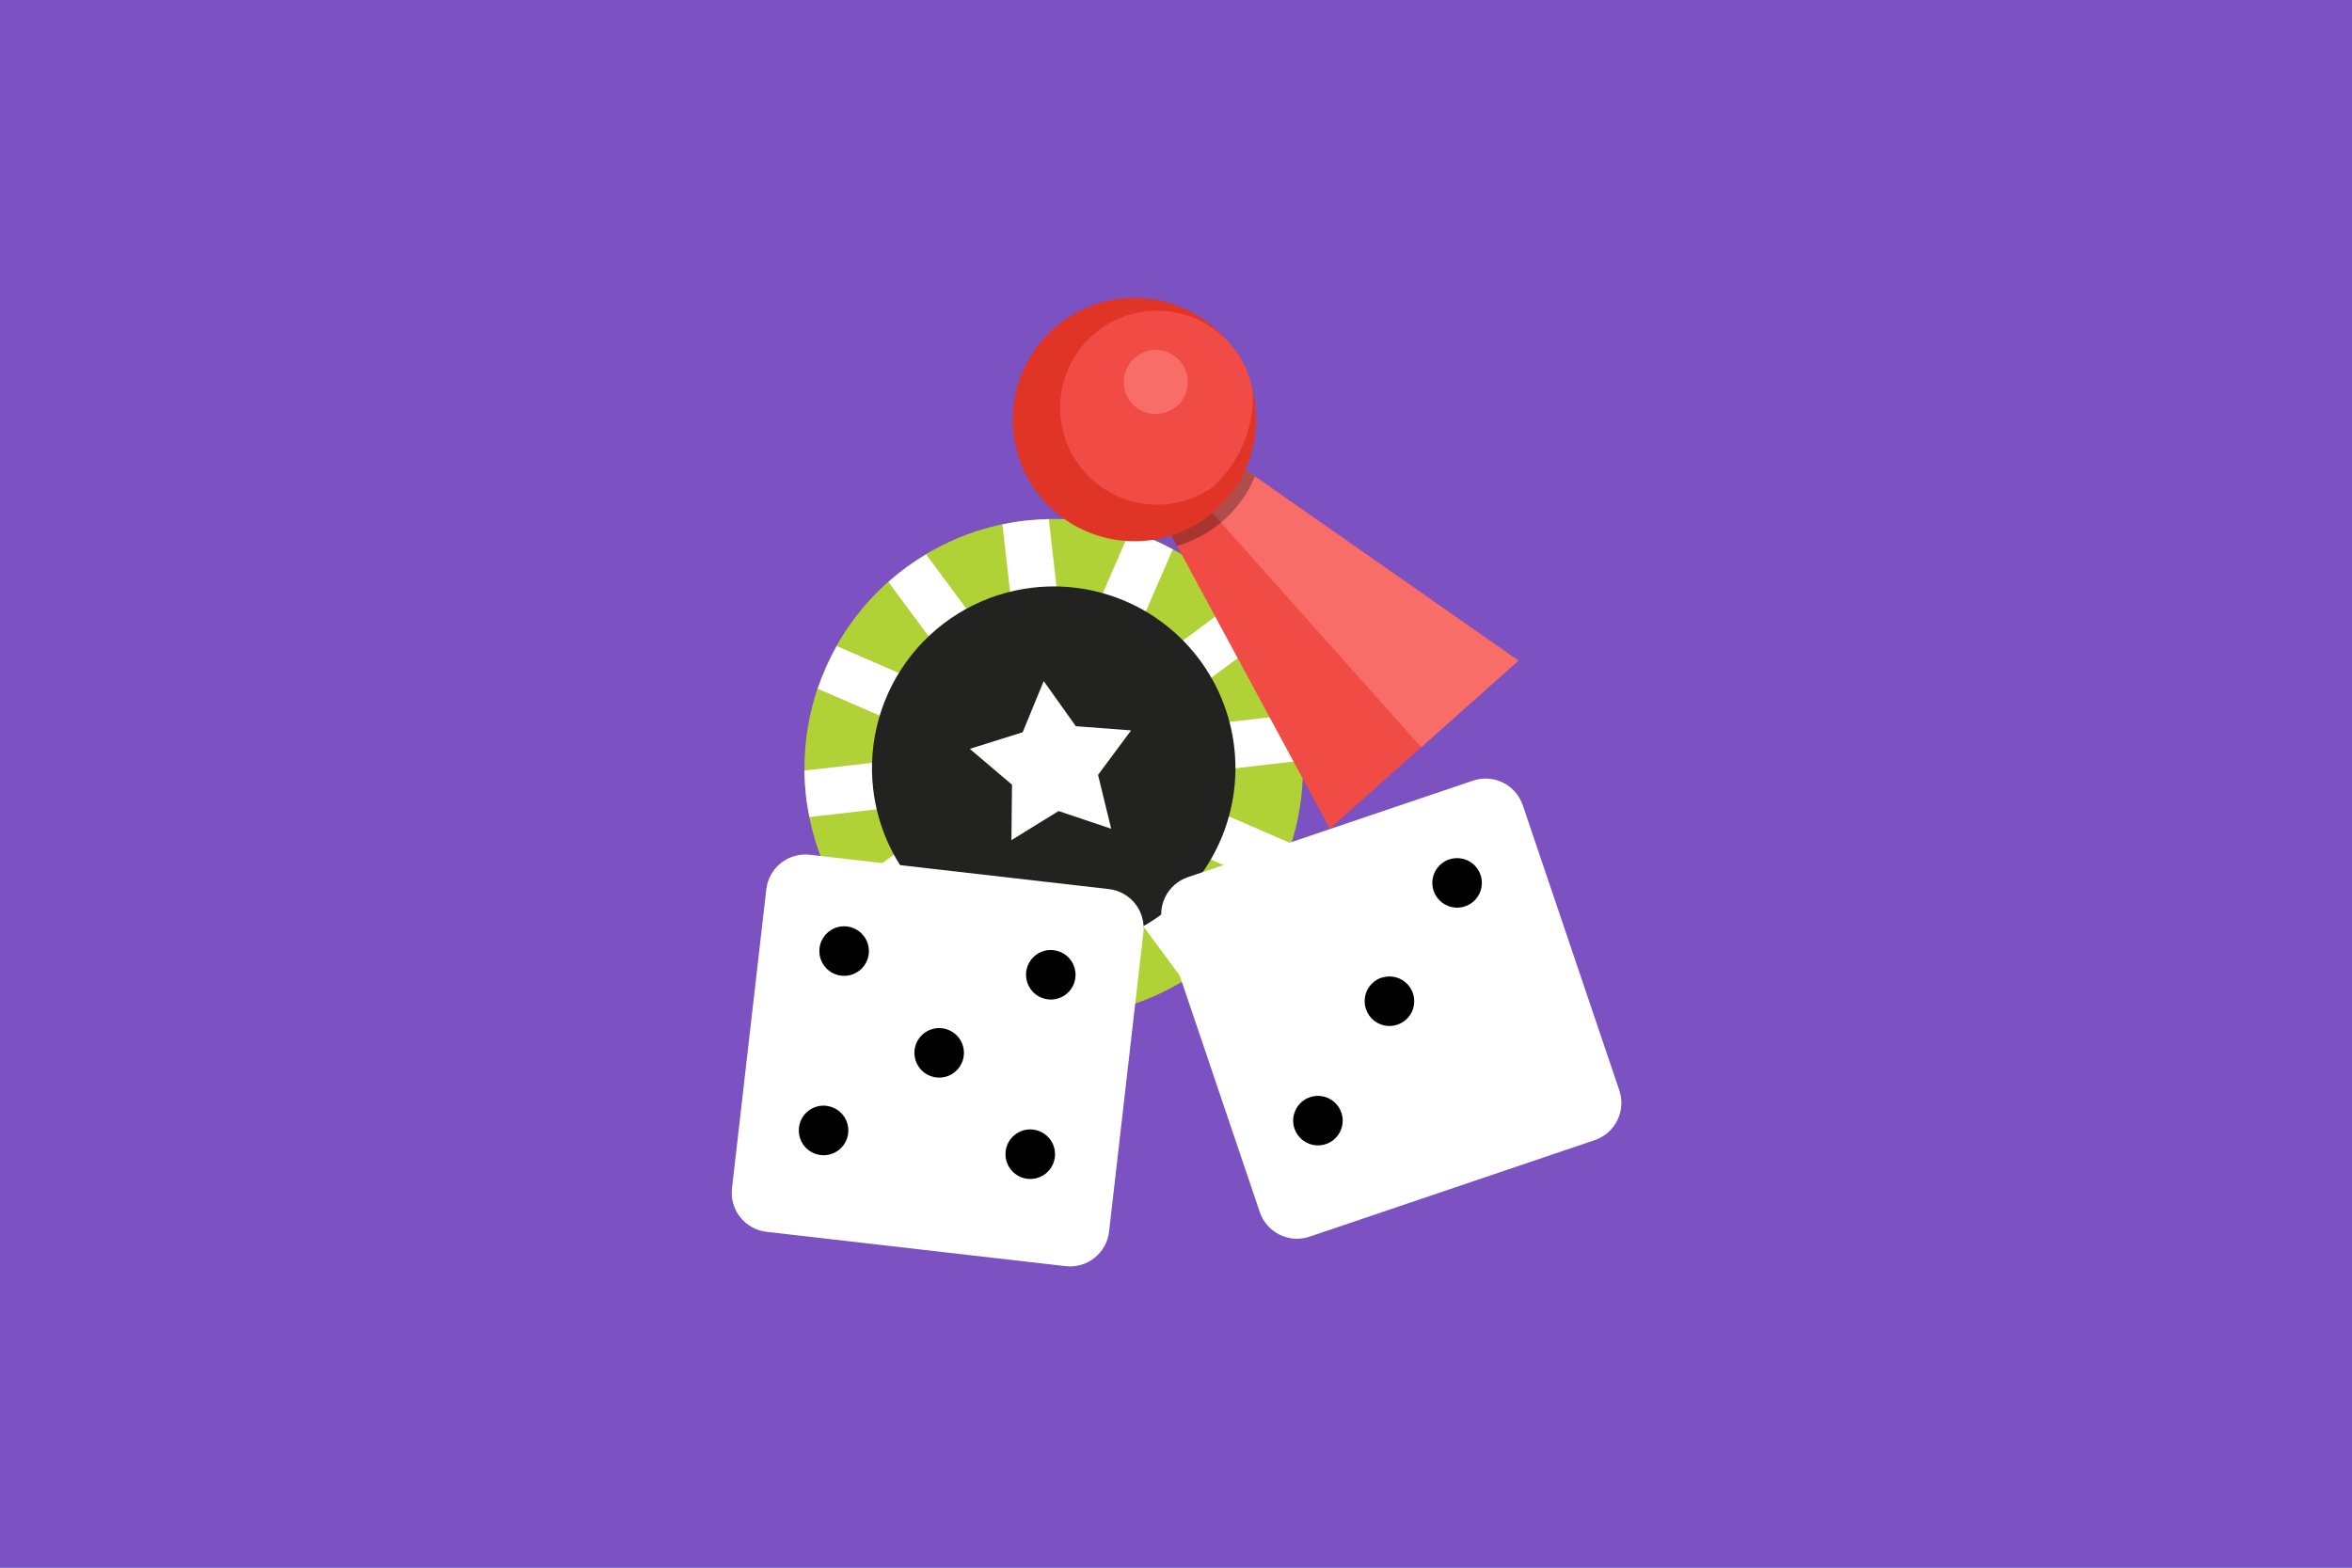
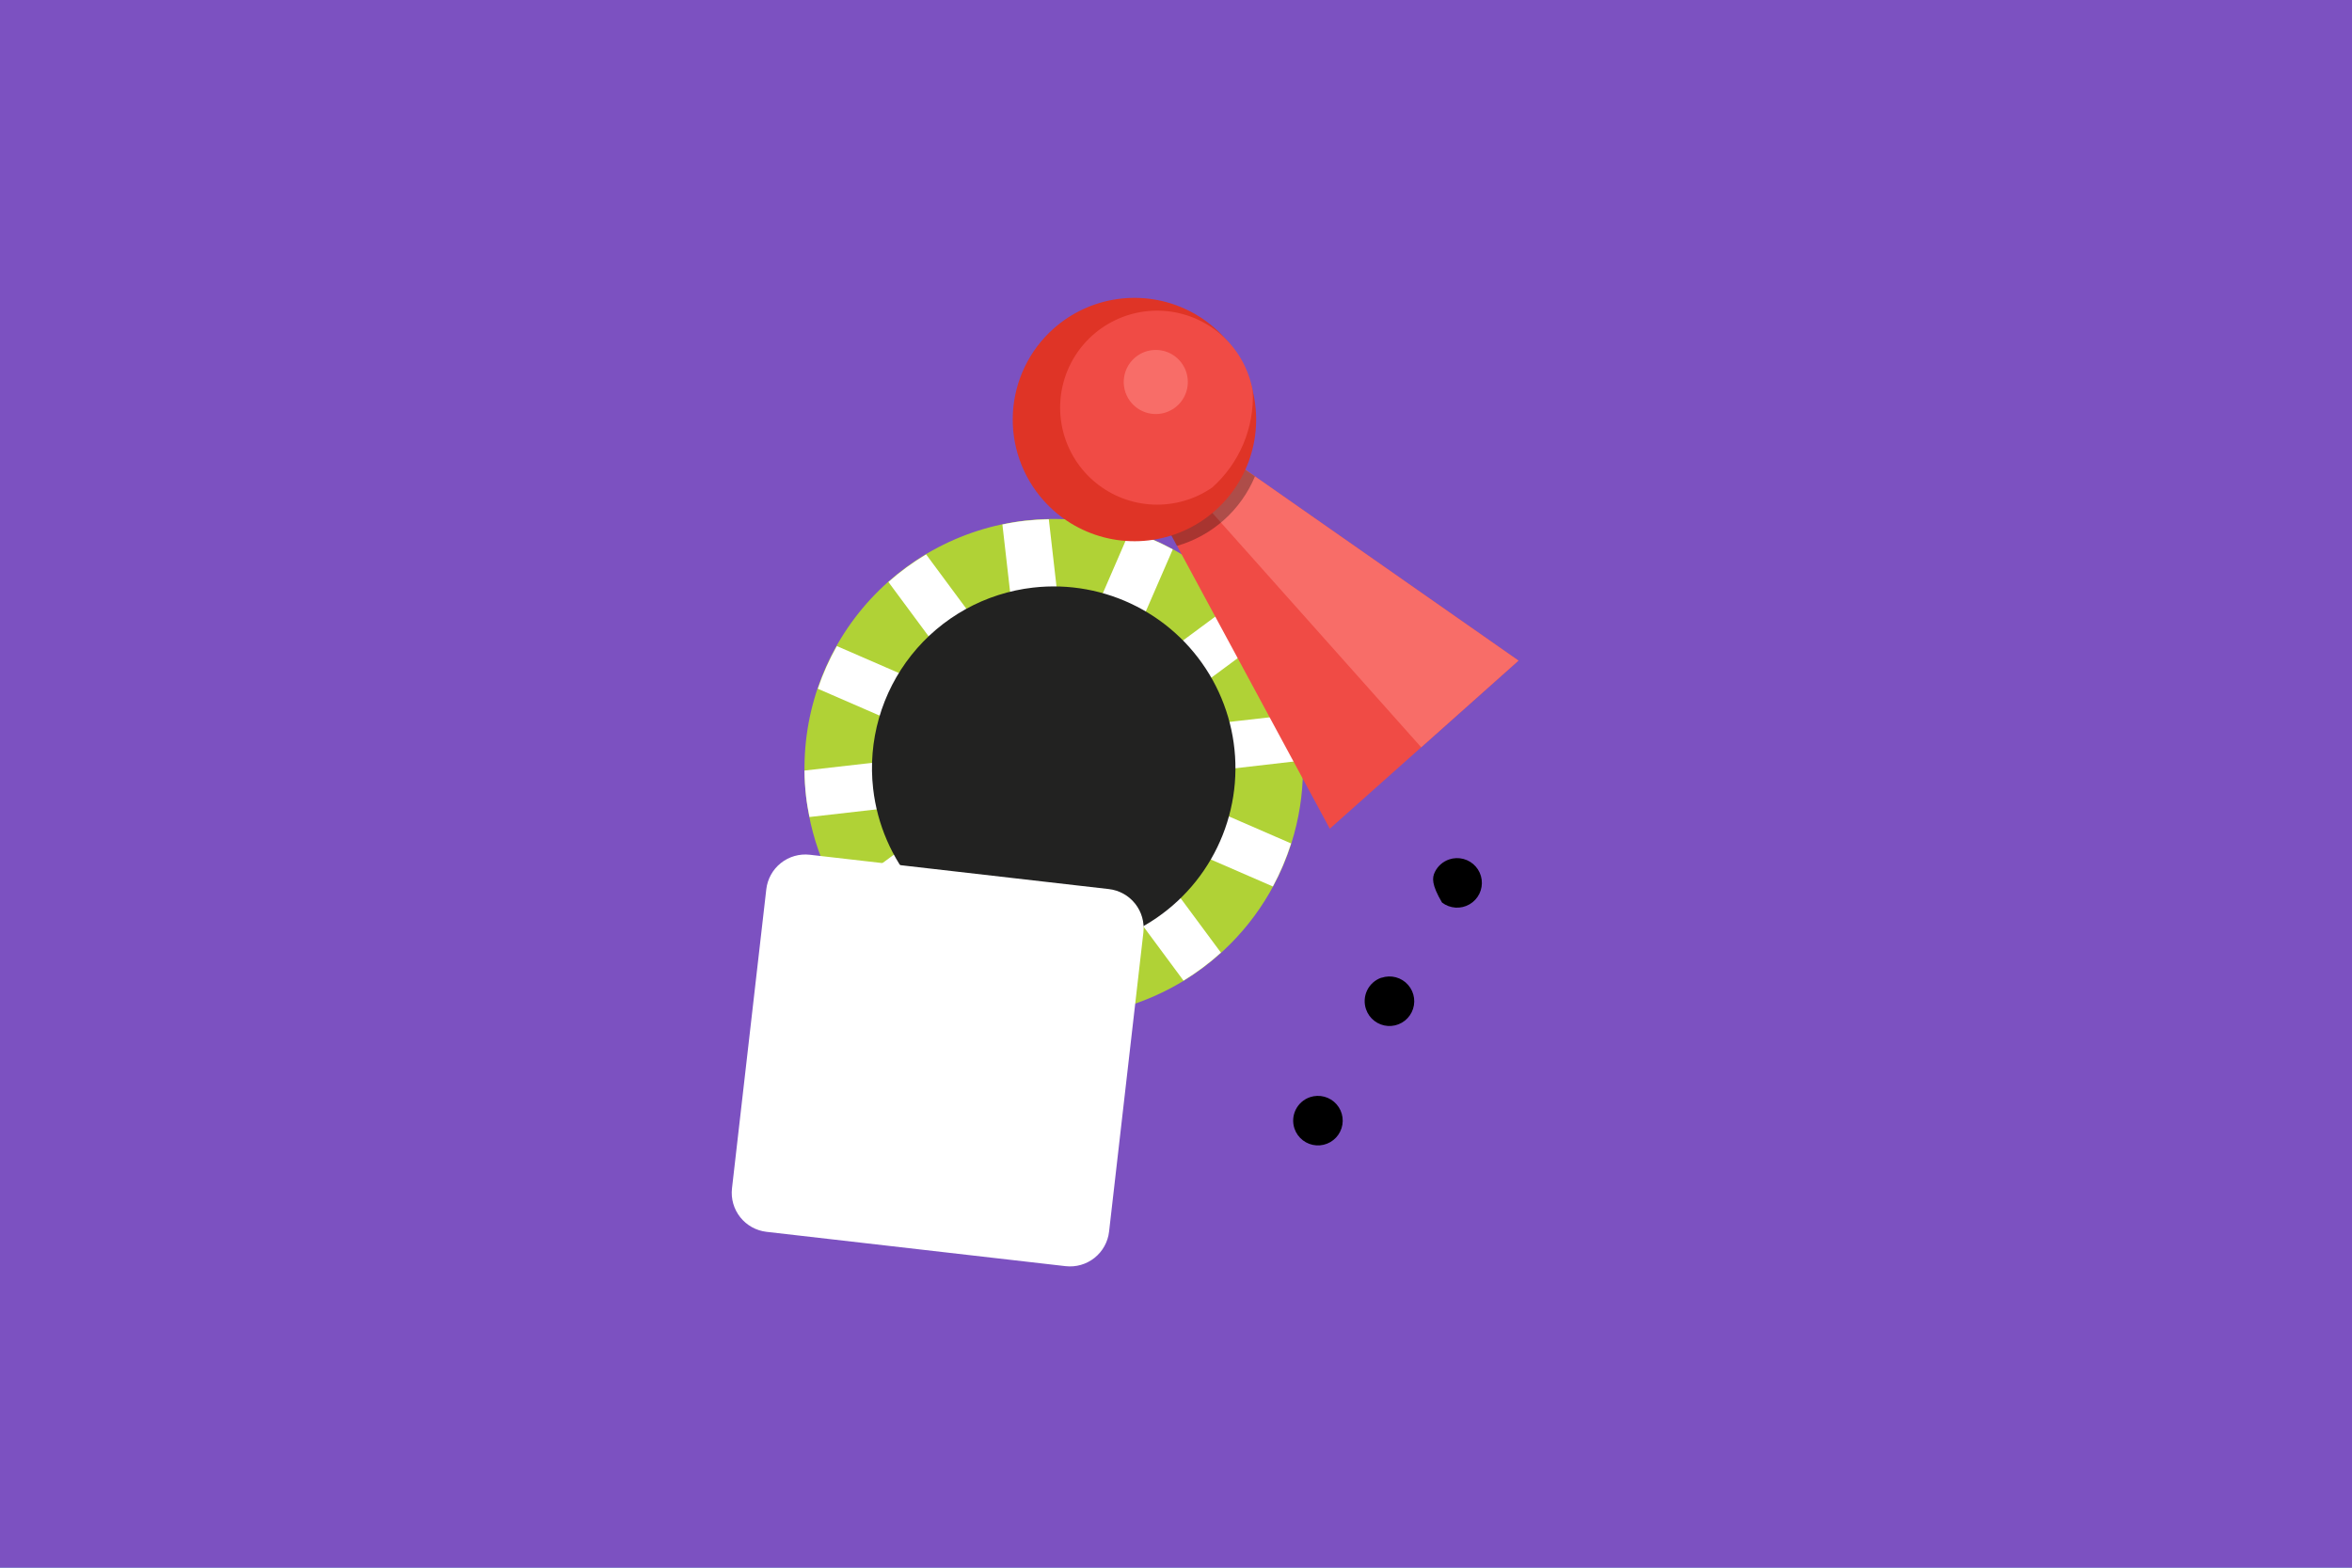
<svg xmlns="http://www.w3.org/2000/svg" width="450" height="300" viewBox="0 0 450 300" fill="none">
  <rect width="450" height="300" fill="#62C7D9" />
  <rect width="450" height="300" fill="#7C51C1" />
  <path fill-rule="evenodd" clip-rule="evenodd" d="M196.184 99.616C205.555 98.543 215.034 100.274 223.421 104.589C231.808 108.903 238.727 115.608 243.304 123.856C247.88 132.103 249.908 141.522 249.131 150.922C248.353 160.322 244.806 169.28 238.937 176.664C233.068 184.047 225.142 189.525 216.16 192.403C207.178 195.282 197.544 195.432 188.477 192.835C179.409 190.238 171.315 185.011 165.219 177.814C159.123 170.617 155.298 161.773 154.228 152.402C152.793 139.839 156.407 127.22 164.275 117.321C172.144 107.422 183.621 101.054 196.184 99.616Z" fill="#B0D236" />
  <path fill-rule="evenodd" clip-rule="evenodd" d="M218.622 149.062L247.02 161.403C246.118 164.251 244.951 167.008 243.533 169.638L215.056 157.262L233.594 182.302C231.381 184.307 228.985 186.102 226.437 187.661L207.871 162.582L211.422 193.653C209.984 193.955 208.503 194.21 207.004 194.372C205.505 194.534 204.017 194.624 202.54 194.656L198.988 163.585L186.558 192.205C183.726 191.265 180.988 190.062 178.38 188.61L190.789 160.037L165.839 178.513C163.864 176.272 162.104 173.851 160.583 171.281L185.469 152.851L154.875 156.349C154.616 155.055 154.375 153.753 154.224 152.42C154.037 150.771 153.935 149.114 153.919 147.456L184.473 143.969L156.467 131.801C157.422 128.971 158.641 126.236 160.109 123.634L188.035 135.766L169.976 111.373C172.211 109.392 174.626 107.624 177.19 106.093L195.221 130.45L191.785 100.367C193.222 100.061 194.7 99.806 196.199 99.648C197.698 99.489 199.186 99.396 200.667 99.367L204.103 129.45L216.164 101.614C219.007 102.527 221.758 103.705 224.381 105.133L212.288 132.973L236.761 114.849C238.777 117.055 240.582 119.445 242.153 121.988L217.616 140.159L248.17 136.668C248.528 138.289 248.803 139.926 248.993 141.575C249.144 142.909 249.202 144.228 249.245 145.529L218.622 149.062Z" fill="white" />
  <path fill-rule="evenodd" clip-rule="evenodd" d="M197.651 112.446C204.484 111.664 211.395 112.926 217.51 116.073C223.626 119.219 228.671 124.108 232.007 130.121C235.344 136.135 236.823 143.003 236.256 149.857C235.689 156.711 233.103 163.242 228.823 168.626C224.544 174.01 218.764 178.004 212.215 180.103C205.666 182.202 198.641 182.311 192.03 180.418C185.418 178.524 179.517 174.713 175.072 169.465C170.626 164.218 167.837 157.77 167.057 150.937C166.538 146.401 166.918 141.807 168.175 137.418C169.432 133.028 171.541 128.929 174.382 125.355C177.223 121.781 180.74 118.801 184.732 116.586C188.725 114.371 193.115 112.965 197.651 112.446Z" fill="#222221" />
-   <path fill-rule="evenodd" clip-rule="evenodd" d="M199.696 130.342L205.836 138.969L216.407 139.774L210.085 148.286L212.601 158.592L202.536 155.206L193.51 160.774L193.625 150.166L185.544 143.301L195.663 140.13L199.696 130.324" fill="white" />
  <path fill-rule="evenodd" clip-rule="evenodd" d="M154.929 163.57L212.156 170.137C213.136 170.249 214.084 170.554 214.946 171.033C215.808 171.512 216.567 172.156 217.18 172.928C217.794 173.701 218.249 174.586 218.519 175.535C218.79 176.483 218.872 177.475 218.759 178.455L212.195 235.692C211.968 237.67 210.964 239.478 209.404 240.717C207.844 241.956 205.856 242.525 203.877 242.298L146.643 235.727C144.669 235.497 142.866 234.495 141.63 232.938C140.394 231.382 139.825 229.399 140.047 227.424L146.611 170.191C146.722 169.21 147.026 168.26 147.504 167.397C147.982 166.533 148.626 165.772 149.398 165.157C150.171 164.542 151.057 164.086 152.006 163.813C152.955 163.541 153.948 163.458 154.929 163.57Z" fill="white" />
-   <path fill-rule="evenodd" clip-rule="evenodd" d="M180.227 196.768C181.159 196.875 182.039 197.255 182.754 197.861C183.47 198.467 183.99 199.272 184.248 200.174C184.506 201.076 184.491 202.033 184.205 202.927C183.918 203.82 183.373 204.608 182.639 205.191C181.905 205.775 181.014 206.127 180.079 206.204C179.145 206.281 178.208 206.079 177.388 205.624C176.568 205.169 175.902 204.481 175.473 203.646C175.044 202.812 174.872 201.87 174.979 200.938C175.123 199.689 175.756 198.549 176.74 197.767C177.724 196.985 178.979 196.626 180.227 196.768ZM158.113 211.621C159.045 211.728 159.924 212.109 160.639 212.716C161.354 213.322 161.873 214.127 162.131 215.029C162.388 215.93 162.373 216.888 162.086 217.781C161.8 218.674 161.255 219.462 160.52 220.045C159.786 220.628 158.895 220.98 157.96 221.057C157.026 221.134 156.09 220.932 155.27 220.476C154.45 220.021 153.784 219.333 153.355 218.499C152.926 217.665 152.755 216.722 152.861 215.791C152.931 215.171 153.122 214.572 153.424 214.026C153.726 213.48 154.132 213 154.62 212.611C155.108 212.223 155.668 211.935 156.267 211.763C156.866 211.591 157.494 211.539 158.113 211.61V211.621ZM197.654 216.158C198.587 216.264 199.467 216.644 200.183 217.251C200.899 217.858 201.42 218.663 201.678 219.565C201.937 220.468 201.922 221.426 201.635 222.32C201.349 223.214 200.803 224.003 200.069 224.587C199.334 225.171 198.442 225.523 197.507 225.601C196.571 225.678 195.634 225.476 194.813 225.02C193.993 224.565 193.326 223.876 192.897 223.041C192.467 222.207 192.296 221.263 192.403 220.331C192.473 219.711 192.665 219.112 192.968 218.566C193.27 218.021 193.678 217.541 194.166 217.153C194.655 216.765 195.215 216.478 195.815 216.307C196.414 216.136 197.042 216.085 197.662 216.158H197.654ZM162.042 177.289C162.975 177.396 163.855 177.776 164.571 178.383C165.287 178.989 165.807 179.795 166.066 180.697C166.324 181.599 166.309 182.558 166.023 183.452C165.736 184.346 165.191 185.134 164.457 185.718C163.722 186.302 162.83 186.655 161.895 186.732C160.959 186.809 160.022 186.608 159.201 186.152C158.381 185.696 157.714 185.008 157.285 184.173C156.855 183.338 156.683 182.395 156.79 181.463C156.861 180.843 157.054 180.244 157.357 179.699C157.659 179.154 158.067 178.674 158.555 178.286C159.043 177.898 159.603 177.611 160.203 177.44C160.803 177.269 161.43 177.218 162.049 177.289H162.042ZM201.583 181.829C202.515 181.936 203.394 182.316 204.11 182.922C204.826 183.528 205.346 184.333 205.604 185.235C205.862 186.136 205.847 187.094 205.56 187.987C205.274 188.881 204.729 189.669 203.995 190.252C203.261 190.835 202.37 191.188 201.435 191.265C200.5 191.342 199.564 191.14 198.744 190.685C197.924 190.23 197.257 189.541 196.829 188.707C196.4 187.873 196.228 186.931 196.335 185.999C196.406 185.379 196.599 184.78 196.902 184.235C197.205 183.689 197.612 183.209 198.101 182.822C198.59 182.435 199.15 182.148 199.75 181.977C200.35 181.807 200.978 181.757 201.598 181.829H201.583Z" fill="black" />
-   <path fill-rule="evenodd" clip-rule="evenodd" d="M227.267 167.858L281.823 149.385C282.758 149.069 283.745 148.939 284.729 149.005C285.713 149.07 286.675 149.328 287.559 149.765C288.443 150.202 289.233 150.809 289.883 151.551C290.532 152.293 291.029 153.156 291.346 154.091L309.818 208.656C310.457 210.544 310.319 212.607 309.437 214.393C308.555 216.179 307 217.542 305.113 218.182L250.557 236.655C248.669 237.293 246.606 237.155 244.82 236.272C243.033 235.389 241.671 233.833 241.031 231.946L222.562 177.384C221.923 175.496 222.06 173.433 222.942 171.646C223.824 169.86 225.38 168.497 227.267 167.858Z" fill="white" />
-   <path fill-rule="evenodd" clip-rule="evenodd" d="M250.636 209.96C251.524 209.659 252.481 209.629 253.387 209.872C254.292 210.115 255.106 210.622 255.723 211.327C256.341 212.032 256.736 212.905 256.858 213.834C256.98 214.764 256.823 215.709 256.408 216.55C255.993 217.391 255.338 218.089 254.526 218.558C253.714 219.026 252.781 219.244 251.845 219.182C250.909 219.12 250.013 218.783 249.269 218.212C248.526 217.64 247.968 216.862 247.667 215.974C247.264 214.783 247.35 213.48 247.907 212.353C248.464 211.225 249.445 210.364 250.636 209.96ZM277.262 164.463C278.15 164.163 279.107 164.132 280.012 164.375C280.918 164.619 281.731 165.125 282.349 165.83C282.967 166.535 283.362 167.408 283.483 168.338C283.605 169.267 283.449 170.212 283.034 171.053C282.619 171.894 281.964 172.593 281.151 173.061C280.339 173.53 279.406 173.747 278.471 173.685C277.535 173.623 276.639 173.286 275.895 172.715C275.151 172.144 274.593 171.365 274.292 170.477C273.89 169.286 273.977 167.984 274.534 166.857C275.09 165.729 276.071 164.869 277.262 164.463ZM264.321 187.109C265.209 186.809 266.166 186.778 267.072 187.021C267.977 187.264 268.79 187.771 269.408 188.476C270.026 189.181 270.421 190.054 270.543 190.984C270.665 191.913 270.508 192.858 270.093 193.699C269.678 194.54 269.023 195.239 268.211 195.707C267.398 196.176 266.466 196.393 265.53 196.331C264.594 196.269 263.698 195.932 262.954 195.361C262.211 194.79 261.653 194.011 261.352 193.123C261.149 192.533 261.065 191.909 261.104 191.286C261.142 190.664 261.304 190.055 261.578 189.494C261.853 188.934 262.235 188.434 262.703 188.021C263.171 187.609 263.716 187.293 264.306 187.091L264.321 187.109Z" fill="black" />
+   <path fill-rule="evenodd" clip-rule="evenodd" d="M250.636 209.96C251.524 209.659 252.481 209.629 253.387 209.872C254.292 210.115 255.106 210.622 255.723 211.327C256.341 212.032 256.736 212.905 256.858 213.834C256.98 214.764 256.823 215.709 256.408 216.55C255.993 217.391 255.338 218.089 254.526 218.558C253.714 219.026 252.781 219.244 251.845 219.182C250.909 219.12 250.013 218.783 249.269 218.212C248.526 217.64 247.968 216.862 247.667 215.974C247.264 214.783 247.35 213.48 247.907 212.353C248.464 211.225 249.445 210.364 250.636 209.96ZM277.262 164.463C278.15 164.163 279.107 164.132 280.012 164.375C280.918 164.619 281.731 165.125 282.349 165.83C282.967 166.535 283.362 167.408 283.483 168.338C283.605 169.267 283.449 170.212 283.034 171.053C282.619 171.894 281.964 172.593 281.151 173.061C280.339 173.53 279.406 173.747 278.471 173.685C277.535 173.623 276.639 173.286 275.895 172.715C273.89 169.286 273.977 167.984 274.534 166.857C275.09 165.729 276.071 164.869 277.262 164.463ZM264.321 187.109C265.209 186.809 266.166 186.778 267.072 187.021C267.977 187.264 268.79 187.771 269.408 188.476C270.026 189.181 270.421 190.054 270.543 190.984C270.665 191.913 270.508 192.858 270.093 193.699C269.678 194.54 269.023 195.239 268.211 195.707C267.398 196.176 266.466 196.393 265.53 196.331C264.594 196.269 263.698 195.932 262.954 195.361C262.211 194.79 261.653 194.011 261.352 193.123C261.149 192.533 261.065 191.909 261.104 191.286C261.142 190.664 261.304 190.055 261.578 189.494C261.853 188.934 262.235 188.434 262.703 188.021C263.171 187.609 263.716 187.293 264.306 187.091L264.321 187.109Z" fill="black" />
  <path fill-rule="evenodd" clip-rule="evenodd" d="M223.482 101.274L237.142 89.096L290.526 126.418L254.425 158.586L223.482 101.274Z" fill="#F04B45" />
  <path fill-rule="evenodd" clip-rule="evenodd" d="M229.755 95.688L237.152 89.096L290.526 126.418L271.913 143.004L229.755 95.688Z" fill="#F86D68" />
  <path opacity="0.3" fill-rule="evenodd" clip-rule="evenodd" d="M240.104 91.165C238.774 94.358 236.743 97.211 234.161 99.513C231.579 101.816 228.513 103.508 225.189 104.465L223.471 101.284L237.131 89.106L240.104 91.165Z" fill="black" />
  <path fill-rule="evenodd" clip-rule="evenodd" d="M201.559 62.901C204.997 59.837 209.267 57.861 213.828 57.224C218.39 56.587 223.037 57.316 227.184 59.321C231.33 61.325 234.79 64.514 237.124 68.484C239.458 72.454 240.562 77.027 240.297 81.625C240.033 86.223 238.41 90.639 235.635 94.315C232.861 97.991 229.058 100.761 224.709 102.276C220.359 103.791 215.658 103.982 211.201 102.825C206.743 101.668 202.728 99.215 199.664 95.777C197.629 93.494 196.064 90.832 195.058 87.945C194.052 85.057 193.625 81.999 193.801 78.946C193.977 75.893 194.752 72.905 196.084 70.152C197.415 67.398 199.275 64.935 201.559 62.901Z" fill="#DF3426" />
  <path fill-rule="evenodd" clip-rule="evenodd" d="M231.923 93.297C228.618 95.573 224.664 96.717 220.654 96.558C216.644 96.398 212.794 94.942 209.68 92.41C206.567 89.878 204.358 86.405 203.385 82.512C202.412 78.618 202.726 74.515 204.282 70.815C205.837 67.116 208.55 64.02 212.013 61.992C215.476 59.964 219.502 59.113 223.49 59.566C227.477 60.019 231.211 61.752 234.13 64.506C237.049 67.26 238.998 70.885 239.683 74.839C239.844 78.299 239.231 81.752 237.888 84.945C236.545 88.138 234.507 90.991 231.923 93.297Z" fill="#F04B45" />
  <path fill-rule="evenodd" clip-rule="evenodd" d="M217.052 68.52C217.957 67.713 219.082 67.193 220.283 67.026C221.484 66.858 222.708 67.05 223.8 67.578C224.892 68.106 225.803 68.946 226.417 69.992C227.032 71.037 227.322 72.242 227.253 73.452C227.183 74.663 226.755 75.826 226.025 76.794C225.294 77.762 224.293 78.492 223.147 78.89C222.002 79.289 220.764 79.34 219.59 79.035C218.416 78.73 217.359 78.085 216.552 77.179C216.016 76.578 215.604 75.877 215.339 75.116C215.074 74.355 214.962 73.55 215.008 72.746C215.054 71.942 215.259 71.155 215.609 70.43C215.96 69.704 216.45 69.055 217.052 68.52Z" fill="#F86D68" />
</svg>